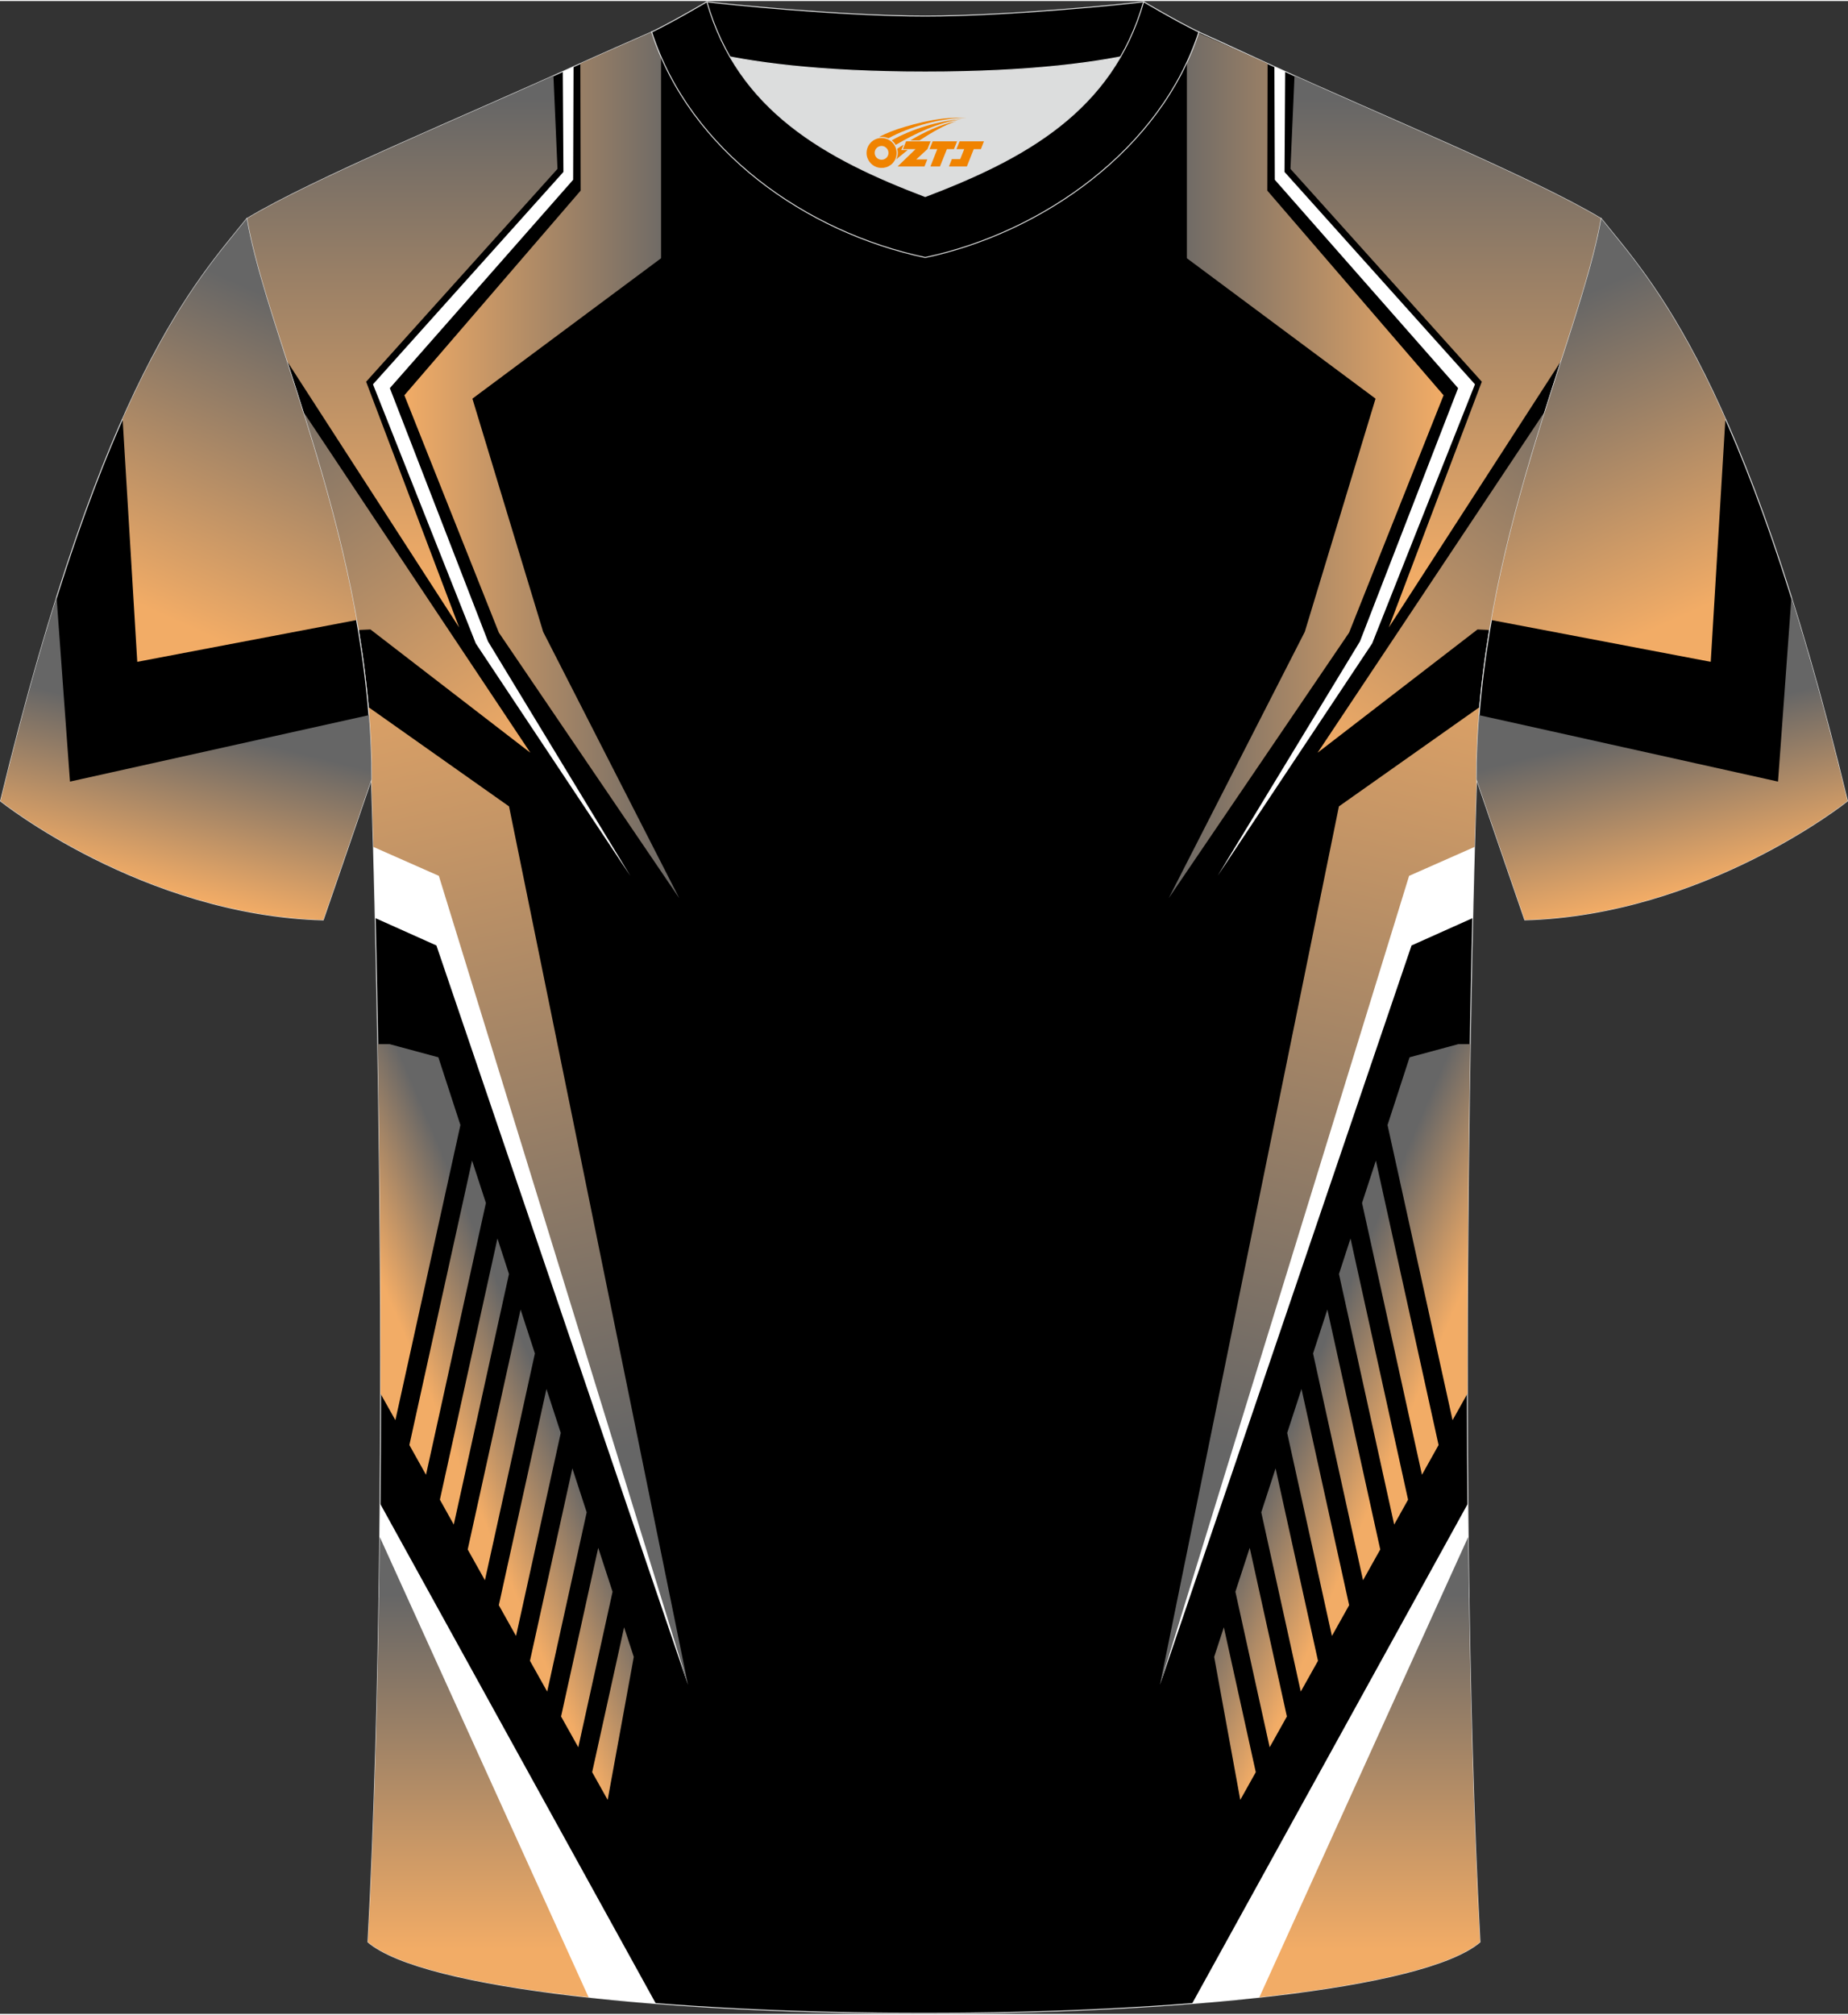
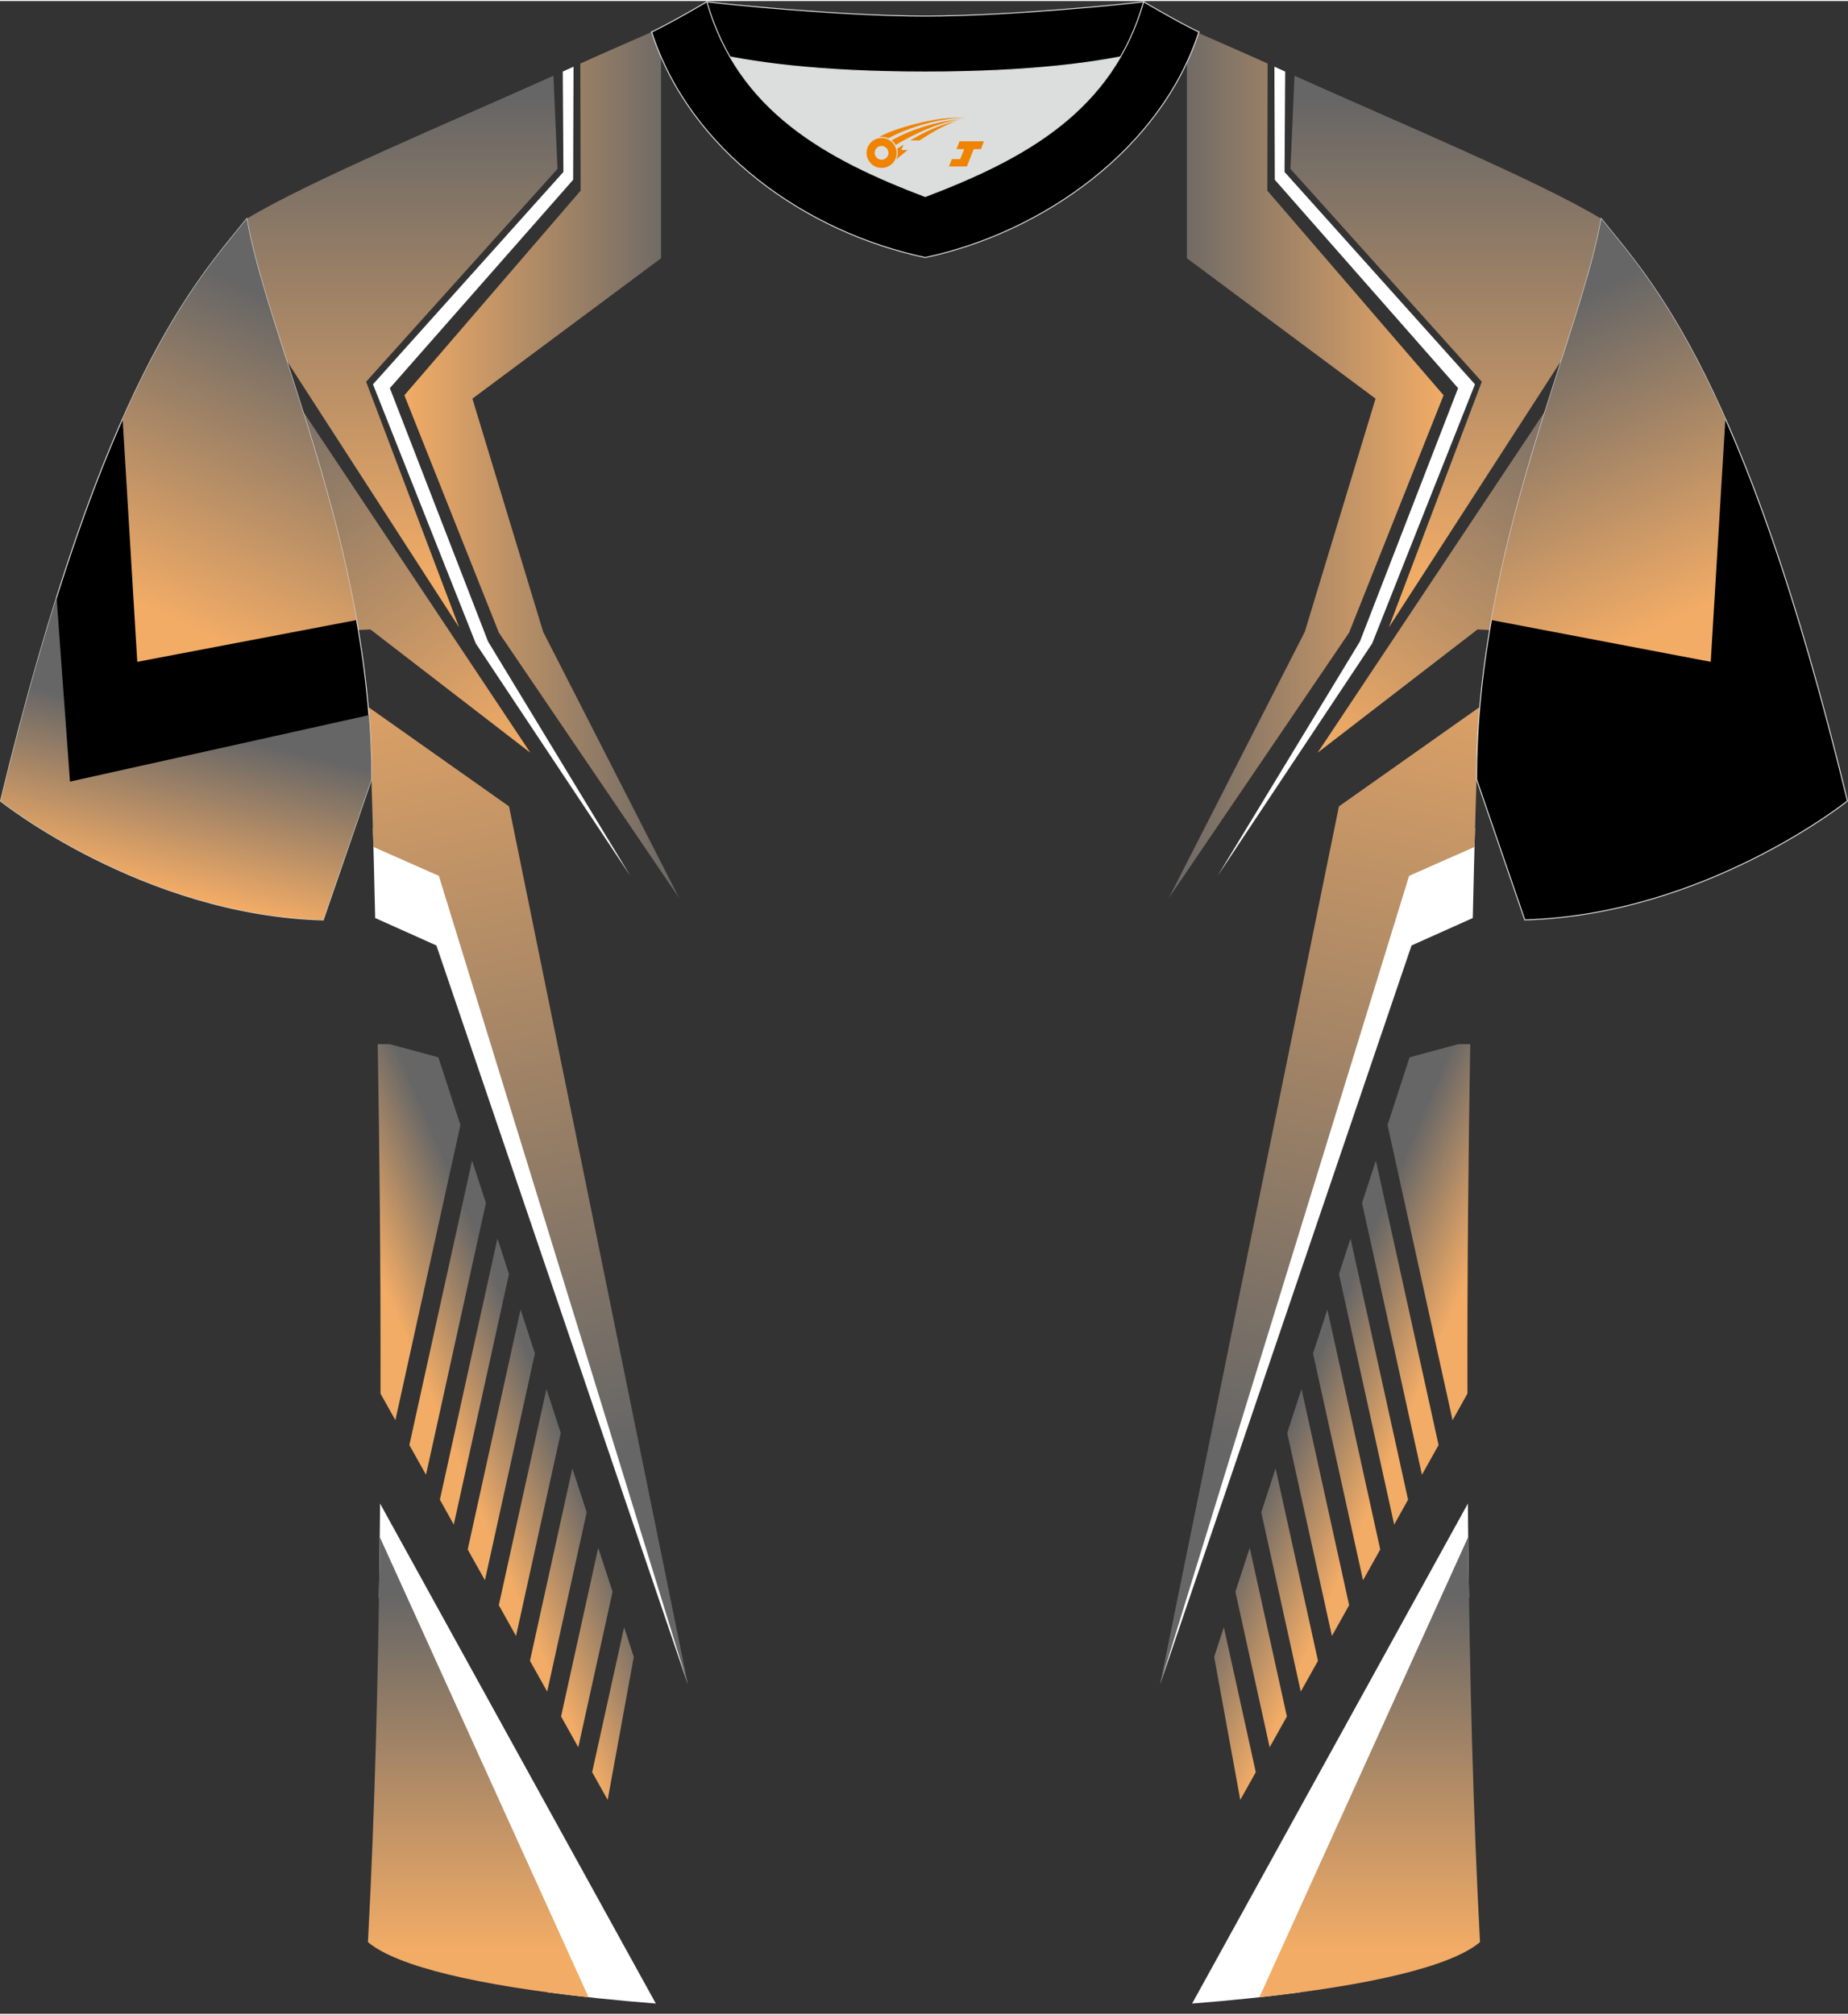
<svg xmlns="http://www.w3.org/2000/svg" version="1.1" id="图层_1" x="0px" y="0px" width="378px" height="412px" viewBox="0 0 377.89 411.46" enable-background="new 0 0 377.89 411.46" xml:space="preserve">
  <rect x="0" y="0" width="377.89" height="411.46" fill="#333333" stroke="none" />
  <g>
-     <path fill-rule="evenodd" clip-rule="evenodd" stroke="#DCDDDD" stroke-width="0.2" stroke-miterlimit="22.926" d="M75.25,396.78   c5.36-101,0.7-237.68,0.7-237.68c0-47.62-21.24-89.93-25.5-114.6c13.63-8.23,45.28-21.25,67.14-31.23   c5.55-2.52,11.68-5.18,15.66-6.93c17.52-0.32,25.34,1.25,55.54,1.25h0.31c30.2,0,38.53-1.57,56.04-1.25   c3.98,1.76,9.6,4.41,15.15,6.93c21.87,9.98,53.51,23,67.14,31.23c-4.27,24.67-25.5,66.98-25.5,114.6c0,0-4.66,136.67,0.7,237.68   C279.57,416.22,98.32,416.22,75.25,396.78z" />
    <g>
      <linearGradient id="SVGID_1_" gradientUnits="userSpaceOnUse" x1="82.227" y1="293.202" x2="82.227" y2="392.056" gradientTransform="matrix(1 0 0 -1 0 411.954)">
        <stop offset="0" style="stop-color:#F2AC66" />
        <stop offset="1" style="stop-color:#666666" />
      </linearGradient>
      <path fill-rule="evenodd" clip-rule="evenodd" fill="url(#SVGID_1_)" d="M58.58,73.44l35.31,54.62L74.87,77.82L114,34.31    l-0.83-19.04C91.66,24.94,63.19,36.81,50.45,44.5C51.82,52.45,54.96,62.24,58.58,73.44z" />
      <path fill-rule="evenodd" clip-rule="evenodd" fill="#FFFFFF" d="M128.89,178.83l-31.6-47.51L76.27,78.35l38.94-43.41l-0.13-20.52    c0.74-0.34,1.48-0.67,2.2-1l-0.08,23.12L79.72,79.13l20.07,51.78L128.89,178.83z" />
      <linearGradient id="SVGID_2_" gradientUnits="userSpaceOnUse" x1="101.984" y1="254.786" x2="47.218" y2="335.977" gradientTransform="matrix(1 0 0 -1 0 411.954)">
        <stop offset="0" style="stop-color:#F2AC66" />
        <stop offset="1" style="stop-color:#666666" />
      </linearGradient>
      <path fill-rule="evenodd" clip-rule="evenodd" fill="url(#SVGID_2_)" d="M61.89,83.76l46.56,69.9l-32.7-25.2l-2.48,0.11    C70.56,112.39,66.16,97.26,61.89,83.76z" />
      <path fill-rule="evenodd" clip-rule="evenodd" fill="#FFFFFF" d="M76.72,187.48l0.04-0.01l12.48,5.59l51.44,151.12L93.89,176.43    l-17.63-7.32C76.39,173.81,76.55,180.02,76.72,187.48z" />
      <linearGradient id="SVGID_3_" gradientUnits="userSpaceOnUse" x1="97.709" y1="104.139" x2="117.815" y2="112.756" gradientTransform="matrix(1 0 0 -1 0 411.954)">
        <stop offset="0" style="stop-color:#F2AC66" />
        <stop offset="1" style="stop-color:#666666" />
      </linearGradient>
      <path fill-rule="evenodd" clip-rule="evenodd" fill="url(#SVGID_3_)" d="M127.62,332.43l1.98,6.06l-5.34,29.23l-3.17-5.67    L127.62,332.43L127.62,332.43z M96.53,237.03l2.83,8.67l-12.25,55.56l-3.4-6.08L96.53,237.03L96.53,237.03z M101.72,252.96    l-11.77,53.39l2.84,5.09l11.29-51.22L101.72,252.96L101.72,252.96z M106.45,267.48l-10.81,49.05l3.52,6.29l10.22-46.36    L106.45,267.48L106.45,267.48z M111.74,283.72l2.93,8.98l-9.15,41.51l-3.52-6.29L111.74,283.72L111.74,283.72z M117.04,299.95    l2.93,8.98l-8.08,36.65l-3.52-6.29L117.04,299.95L117.04,299.95z M122.33,316.19l-7.6,34.48l3.52,6.29l7.01-31.79L122.33,316.19z" />
      <linearGradient id="SVGID_4_" gradientUnits="userSpaceOnUse" x1="74.484" y1="158.331" x2="94.59" y2="166.948" gradientTransform="matrix(1 0 0 -1 0 411.954)">
        <stop offset="0" style="stop-color:#F2AC66" />
        <stop offset="1" style="stop-color:#666666" />
      </linearGradient>
      <path fill-rule="evenodd" clip-rule="evenodd" fill="url(#SVGID_4_)" d="M77.24,213.23h2.43l9.97,2.69l4.51,13.85l-13.3,60.33    l-3.04-5.43C77.86,258.39,77.59,233.67,77.24,213.23z" />
      <path fill-rule="evenodd" clip-rule="evenodd" fill="#FFFFFF" d="M77.72,307.14l56.39,102.21c-7.86-0.62-15.28-1.39-22.07-2.3    l-34.55-80.7C77.59,319.93,77.67,313.51,77.72,307.14z" />
      <linearGradient id="SVGID_5_" gradientUnits="userSpaceOnUse" x1="82.363" y1="317.097" x2="139.428" y2="317.097" gradientTransform="matrix(1 0 0 -1 0 411.954)">
        <stop offset="0" style="stop-color:#F2AC66" />
        <stop offset="1" style="stop-color:#666666" />
      </linearGradient>
      <path fill-rule="evenodd" clip-rule="evenodd" fill="url(#SVGID_5_)" d="M138.9,183.4l-36.89-54.29L82.69,80.59l36.04-41.83    l-0.06-25.98c5.25-2.37,10.86-4.8,14.58-6.44c0.66-0.01,1.3-0.02,1.93-0.03v46.27L96.6,81.28l14.47,47.67L138.9,183.4z" />
      <linearGradient id="SVGID_6_" gradientUnits="userSpaceOnUse" x1="77.041" y1="301.321" x2="119.424" y2="114.428" gradientTransform="matrix(1 0 0 -1 0 411.954)">
        <stop offset="0" style="stop-color:#F2AC66" />
        <stop offset="1" style="stop-color:#666666" />
      </linearGradient>
      <path fill-rule="evenodd" clip-rule="evenodd" fill="url(#SVGID_6_)" d="M75.29,144.3l28.8,20.33l36.59,179.55L89.74,178.83    l-13.38-5.91c-0.24-8.8-0.41-13.82-0.41-13.82C75.95,154.11,75.71,149.17,75.29,144.3z" />
      <linearGradient id="SVGID_7_" gradientUnits="userSpaceOnUse" x1="97.802" y1="13.628" x2="97.802" y2="86.203" gradientTransform="matrix(1 0 0 -1 0 411.954)">
        <stop offset="0" style="stop-color:#F2AC66" />
        <stop offset="1" style="stop-color:#666666" />
      </linearGradient>
      <path fill-rule="evenodd" clip-rule="evenodd" fill="url(#SVGID_7_)" d="M77.65,313.96l42.71,94.11    c-22.11-2.42-39.06-6.18-45.12-11.28C76.64,370.57,77.36,341.96,77.65,313.96z" />
    </g>
    <g>
      <linearGradient id="SVGID_8_" gradientUnits="userSpaceOnUse" x1="949.717" y1="293.202" x2="949.717" y2="392.056" gradientTransform="matrix(-1 0 0 -1 1245.374 411.954)">
        <stop offset="0" style="stop-color:#F2AC66" />
        <stop offset="1" style="stop-color:#666666" />
      </linearGradient>
      <path fill-rule="evenodd" clip-rule="evenodd" fill="url(#SVGID_8_)" d="M327.43,44.5c-12.74-7.69-41.21-19.56-62.72-29.23    l-0.83,19.04l39.13,43.51l-19.02,50.24l35.31-54.62C322.92,62.24,326.06,52.45,327.43,44.5z" />
      <path fill-rule="evenodd" clip-rule="evenodd" fill="#FFFFFF" d="M278.09,130.91l20.07-51.78l-37.48-42.59l-0.08-23.12    c0.72,0.33,1.46,0.66,2.2,1l-0.13,20.52l38.94,43.41l-21.02,52.97l-31.6,47.51L278.09,130.91z" />
      <linearGradient id="SVGID_9_" gradientUnits="userSpaceOnUse" x1="969.474" y1="254.786" x2="914.708" y2="335.977" gradientTransform="matrix(-1 0 0 -1 1245.374 411.954)">
        <stop offset="0" style="stop-color:#F2AC66" />
        <stop offset="1" style="stop-color:#666666" />
      </linearGradient>
      <path fill-rule="evenodd" clip-rule="evenodd" fill="url(#SVGID_9_)" d="M304.61,128.57l-2.48-0.11l-32.7,25.2l46.56-69.9    C311.72,97.26,307.32,112.39,304.61,128.57z" />
      <path fill-rule="evenodd" clip-rule="evenodd" fill="#FFFFFF" d="M301.62,169.11l-17.63,7.32L237.2,344.18l51.44-151.12    l12.48-5.59l0.04,0.01C301.33,180.02,301.49,173.81,301.62,169.11z" />
      <linearGradient id="SVGID_10_" gradientUnits="userSpaceOnUse" x1="965.199" y1="104.139" x2="985.306" y2="112.756" gradientTransform="matrix(-1 0 0 -1 1245.374 411.954)">
        <stop offset="0" style="stop-color:#F2AC66" />
        <stop offset="1" style="stop-color:#666666" />
      </linearGradient>
      <path fill-rule="evenodd" clip-rule="evenodd" fill="url(#SVGID_10_)" d="M250.26,332.43l6.53,29.62l-3.17,5.67l-5.34-29.23    L250.26,332.43L250.26,332.43z M281.35,237.03l12.82,58.15l-3.4,6.08l-12.25-55.56L281.35,237.03L281.35,237.03z M276.16,252.96    l-2.36,7.26l11.29,51.22l2.84-5.09L276.16,252.96L276.16,252.96z M271.43,267.48l-2.93,8.98l10.22,46.36l3.52-6.29L271.43,267.48    L271.43,267.48z M266.14,283.72l9.74,44.2l-3.52,6.29l-9.15-41.51L266.14,283.72L266.14,283.72z M260.84,299.95l8.67,39.34    l-3.52,6.29l-8.08-36.65L260.84,299.95L260.84,299.95z M252.62,325.17l7.01,31.79l3.52-6.29l-7.6-34.48L252.62,325.17z" />
      <linearGradient id="SVGID_11_" gradientUnits="userSpaceOnUse" x1="941.974" y1="158.331" x2="962.08" y2="166.948" gradientTransform="matrix(-1 0 0 -1 1245.374 411.954)">
        <stop offset="0" style="stop-color:#F2AC66" />
        <stop offset="1" style="stop-color:#666666" />
      </linearGradient>
      <path fill-rule="evenodd" clip-rule="evenodd" fill="url(#SVGID_11_)" d="M300.07,284.67l-3.04,5.43l-13.3-60.33l4.51-13.85    l9.97-2.69h2.43C300.29,233.67,300.02,258.39,300.07,284.67z" />
      <path fill-rule="evenodd" clip-rule="evenodd" fill="#FFFFFF" d="M300.39,326.35l-34.55,80.7c-6.79,0.91-14.21,1.68-22.07,2.3    l56.39-102.21C300.21,313.51,300.29,319.93,300.39,326.35z" />
      <linearGradient id="SVGID_12_" gradientUnits="userSpaceOnUse" x1="949.853" y1="317.097" x2="1006.918" y2="317.097" gradientTransform="matrix(-1 0 0 -1 1245.374 411.954)">
        <stop offset="0" style="stop-color:#F2AC66" />
        <stop offset="1" style="stop-color:#666666" />
      </linearGradient>
      <path fill-rule="evenodd" clip-rule="evenodd" fill="url(#SVGID_12_)" d="M266.81,128.95l14.47-47.67l-38.58-28.7V6.31    c0.63,0.01,1.27,0.02,1.93,0.03c3.72,1.64,9.33,4.07,14.58,6.44l-0.06,25.98l36.04,41.83l-19.32,48.52l-36.89,54.29L266.81,128.95    z" />
      <linearGradient id="SVGID_13_" gradientUnits="userSpaceOnUse" x1="944.532" y1="301.321" x2="986.914" y2="114.428" gradientTransform="matrix(-1 0 0 -1 1245.374 411.954)">
        <stop offset="0" style="stop-color:#F2AC66" />
        <stop offset="1" style="stop-color:#666666" />
      </linearGradient>
      <path fill-rule="evenodd" clip-rule="evenodd" fill="url(#SVGID_13_)" d="M301.93,159.1c0,0-0.17,5.02-0.41,13.82l-13.38,5.91    L237.2,344.18l36.59-179.55l28.8-20.33C302.17,149.17,301.93,154.11,301.93,159.1z" />
      <linearGradient id="SVGID_14_" gradientUnits="userSpaceOnUse" x1="965.292" y1="13.628" x2="965.292" y2="86.203" gradientTransform="matrix(-1 0 0 -1 1245.374 411.954)">
        <stop offset="0" style="stop-color:#F2AC66" />
        <stop offset="1" style="stop-color:#666666" />
      </linearGradient>
      <path fill-rule="evenodd" clip-rule="evenodd" fill="url(#SVGID_14_)" d="M302.64,396.79c-6.06,5.1-23.01,8.86-45.12,11.28    l42.71-94.11C300.52,341.96,301.24,370.57,302.64,396.79z" />
    </g>
    <path fill-rule="evenodd" clip-rule="evenodd" stroke="#DCDDDD" stroke-width="0.2" stroke-miterlimit="22.926" d="M327.44,44.5   c10.2,12.75,29.25,32.3,50.34,119.02c0,0-29.08,23.29-65.98,24.31c0,0-7.14-20.75-9.86-28.74   C301.94,111.49,323.17,69.17,327.44,44.5z" />
    <path fill-rule="evenodd" clip-rule="evenodd" stroke="#DCDDDD" stroke-width="0.2" stroke-miterlimit="22.926" d="M50.45,44.5   C40.25,57.26,21.2,76.81,0.11,163.53c0,0,29.08,23.29,65.98,24.31c0,0,7.14-20.75,9.86-28.74C75.95,111.49,54.72,69.17,50.45,44.5z   " />
    <g>
      <linearGradient id="SVGID_15_" gradientUnits="userSpaceOnUse" x1="32.991" y1="230.332" x2="41.162" y2="263.268" gradientTransform="matrix(1 0 0 -1 0 411.954)">
        <stop offset="0" style="stop-color:#F2AC66" />
        <stop offset="1" style="stop-color:#666666" />
      </linearGradient>
      <path fill-rule="evenodd" clip-rule="evenodd" fill="url(#SVGID_15_)" d="M11.57,121.9l2.74,37.66l61.12-13.58    c0.34,4.32,0.52,8.7,0.52,13.12c-2.72,7.99-9.86,28.74-9.86,28.74c-36.9-1.02-65.98-24.31-65.98-24.31    C4.02,147.48,7.85,133.73,11.57,121.9z" />
      <linearGradient id="SVGID_16_" gradientUnits="userSpaceOnUse" x1="38.989" y1="283.778" x2="67.074" y2="346.076" gradientTransform="matrix(1 0 0 -1 0 411.954)">
        <stop offset="0" style="stop-color:#F2AC66" />
        <stop offset="1" style="stop-color:#666666" />
      </linearGradient>
      <path fill-rule="evenodd" clip-rule="evenodd" fill="url(#SVGID_16_)" d="M25.07,85.42l3,49.66l44.85-8.54    c-6.02-33.98-19.2-63.17-22.47-82.03C44.53,51.91,35.62,61.61,25.07,85.42z" />
    </g>
    <path fill-rule="evenodd" clip-rule="evenodd" fill="#DCDDDD" d="M149.28,11.42c8.45,14.62,23.39,22.27,39.92,28.55   c16.55-6.29,31.48-13.92,39.92-28.56c-8.65,1.66-21.45,3.09-39.92,3.09C170.73,14.51,157.93,13.08,149.28,11.42z" />
    <path fill-rule="evenodd" clip-rule="evenodd" stroke="#DCDDDD" stroke-width="0.2" stroke-miterlimit="22.926" d="M189.2,3.08   c-17.28,0-41.78-2.53-44.66-2.93c0,0-5.53,4.46-11.29,6.19c0,0,11.78,8.17,55.95,8.17s55.95-8.17,55.95-8.17   c-5.76-1.72-11.29-6.19-11.29-6.19C230.97,0.55,206.48,3.08,189.2,3.08z" />
    <path fill-rule="evenodd" clip-rule="evenodd" stroke="#DCDDDD" stroke-width="0.2" stroke-miterlimit="22.926" d="M189.2,52.43   c23.96-5.08,48.15-22.11,55.95-46.09c-4.43-2.13-11.29-6.19-11.29-6.19c-6.4,22.33-24.3,32.08-44.66,39.82   c-20.33-7.73-38.27-17.52-44.66-39.82c0,0-6.86,4.05-11.29,6.19C141.16,30.69,164.85,47.27,189.2,52.43z" />
    <g>
      <linearGradient id="SVGID_17_" gradientUnits="userSpaceOnUse" x1="117.662" y1="230.332" x2="125.832" y2="263.268" gradientTransform="matrix(-1 0 0 -1 462.564 411.954)">
        <stop offset="0" style="stop-color:#F2AC66" />
        <stop offset="1" style="stop-color:#666666" />
      </linearGradient>
-       <path fill-rule="evenodd" clip-rule="evenodd" fill="url(#SVGID_17_)" d="M377.78,163.53c0,0-29.08,23.29-65.98,24.31    c0,0-7.14-20.75-9.86-28.74c0-4.42,0.18-8.8,0.52-13.12l61.12,13.58l2.74-37.66C370.04,133.73,373.87,147.48,377.78,163.53z" />
      <linearGradient id="SVGID_18_" gradientUnits="userSpaceOnUse" x1="123.659" y1="283.778" x2="151.744" y2="346.076" gradientTransform="matrix(-1 0 0 -1 462.564 411.954)">
        <stop offset="0" style="stop-color:#F2AC66" />
        <stop offset="1" style="stop-color:#666666" />
      </linearGradient>
      <path fill-rule="evenodd" clip-rule="evenodd" fill="url(#SVGID_18_)" d="M327.44,44.51c-3.27,18.86-16.45,48.05-22.47,82.03    l44.85,8.54l3-49.66C342.27,61.61,333.36,51.91,327.44,44.51z" />
    </g>
  </g>
  <g id="图层_x0020_1">
    <path fill="#F08300" d="M177.38,32.08c0.416,1.136,1.472,1.984,2.752,2.032c0.144,0,0.304,0,0.448-0.016h0.016   c0.016,0,0.064,0,0.128-0.016c0.032,0,0.048-0.016,0.08-0.016c0.064-0.016,0.144-0.032,0.224-0.048c0.016,0,0.016,0,0.032,0   c0.192-0.048,0.4-0.112,0.576-0.208c0.192-0.096,0.4-0.224,0.608-0.384c0.672-0.56,1.104-1.408,1.104-2.352   c0-0.224-0.032-0.448-0.08-0.672l0,0C183.22,30.2,183.17,30.03,183.09,29.85C182.62,28.76,181.54,28,180.27,28C178.58,28,177.2,29.37,177.2,31.07C177.2,31.42,177.26,31.76,177.38,32.08L177.38,32.08L177.38,32.08z M181.68,31.1L181.68,31.1C181.65,31.88,180.99,32.48,180.21,32.44C179.42,32.41,178.83,31.76,178.86,30.97c0.032-0.784,0.688-1.376,1.472-1.344   C181.1,29.66,181.71,30.33,181.68,31.1L181.68,31.1z" />
-     <polygon fill="#F08300" points="195.71,28.68 ,195.07,30.27 ,193.63,30.27 ,192.21,33.82 ,190.26,33.82 ,191.66,30.27 ,190.08,30.27    ,190.72,28.68" />
    <path fill="#F08300" d="M197.68,23.95c-1.008-0.096-3.024-0.144-5.056,0.112c-2.416,0.304-5.152,0.912-7.616,1.664   C182.96,26.33,181.09,27.05,179.74,27.82C179.94,27.79,180.13,27.77,180.32,27.77c0.48,0,0.944,0.112,1.36,0.288   C185.78,25.74,192.98,23.69,197.68,23.95L197.68,23.95L197.68,23.95z" />
    <path fill="#F08300" d="M183.15,29.42c4-2.368,8.88-4.672,13.488-5.248c-4.608,0.288-10.224,2-14.288,4.304   C182.67,28.73,182.94,29.05,183.15,29.42C183.15,29.42,183.15,29.42,183.15,29.42z" />
    <polygon fill="#F08300" points="201.2,28.68 ,200.58,30.27 ,199.12,30.27 ,197.71,33.82 ,197.25,33.82 ,195.74,33.82 ,194.05,33.82    ,194.64,32.32 ,196.35,32.32 ,197.17,30.27 ,195.58,30.27 ,196.22,28.68" />
-     <polygon fill="#F08300" points="190.29,28.68 ,189.65,30.27 ,187.36,32.38 ,189.62,32.38 ,189.04,33.82 ,183.55,33.82 ,187.22,30.27    ,184.64,30.27 ,185.28,28.68" />
    <path fill="#F08300" d="M195.57,24.54c-3.376,0.752-6.464,2.192-9.424,3.952h1.888C190.46,26.92,192.8,25.49,195.57,24.54z    M184.77,29.36C184.14,29.74,184.08,29.79,183.47,30.2c0.064,0.256,0.112,0.544,0.112,0.816c0,0.496-0.112,0.976-0.32,1.392   c0.176-0.16,0.32-0.304,0.432-0.4c0.272-0.24,0.768-0.64,1.6-1.296l0.32-0.256H184.29l0,0L184.77,29.36L184.77,29.36L184.77,29.36z" />
  </g>
</svg>